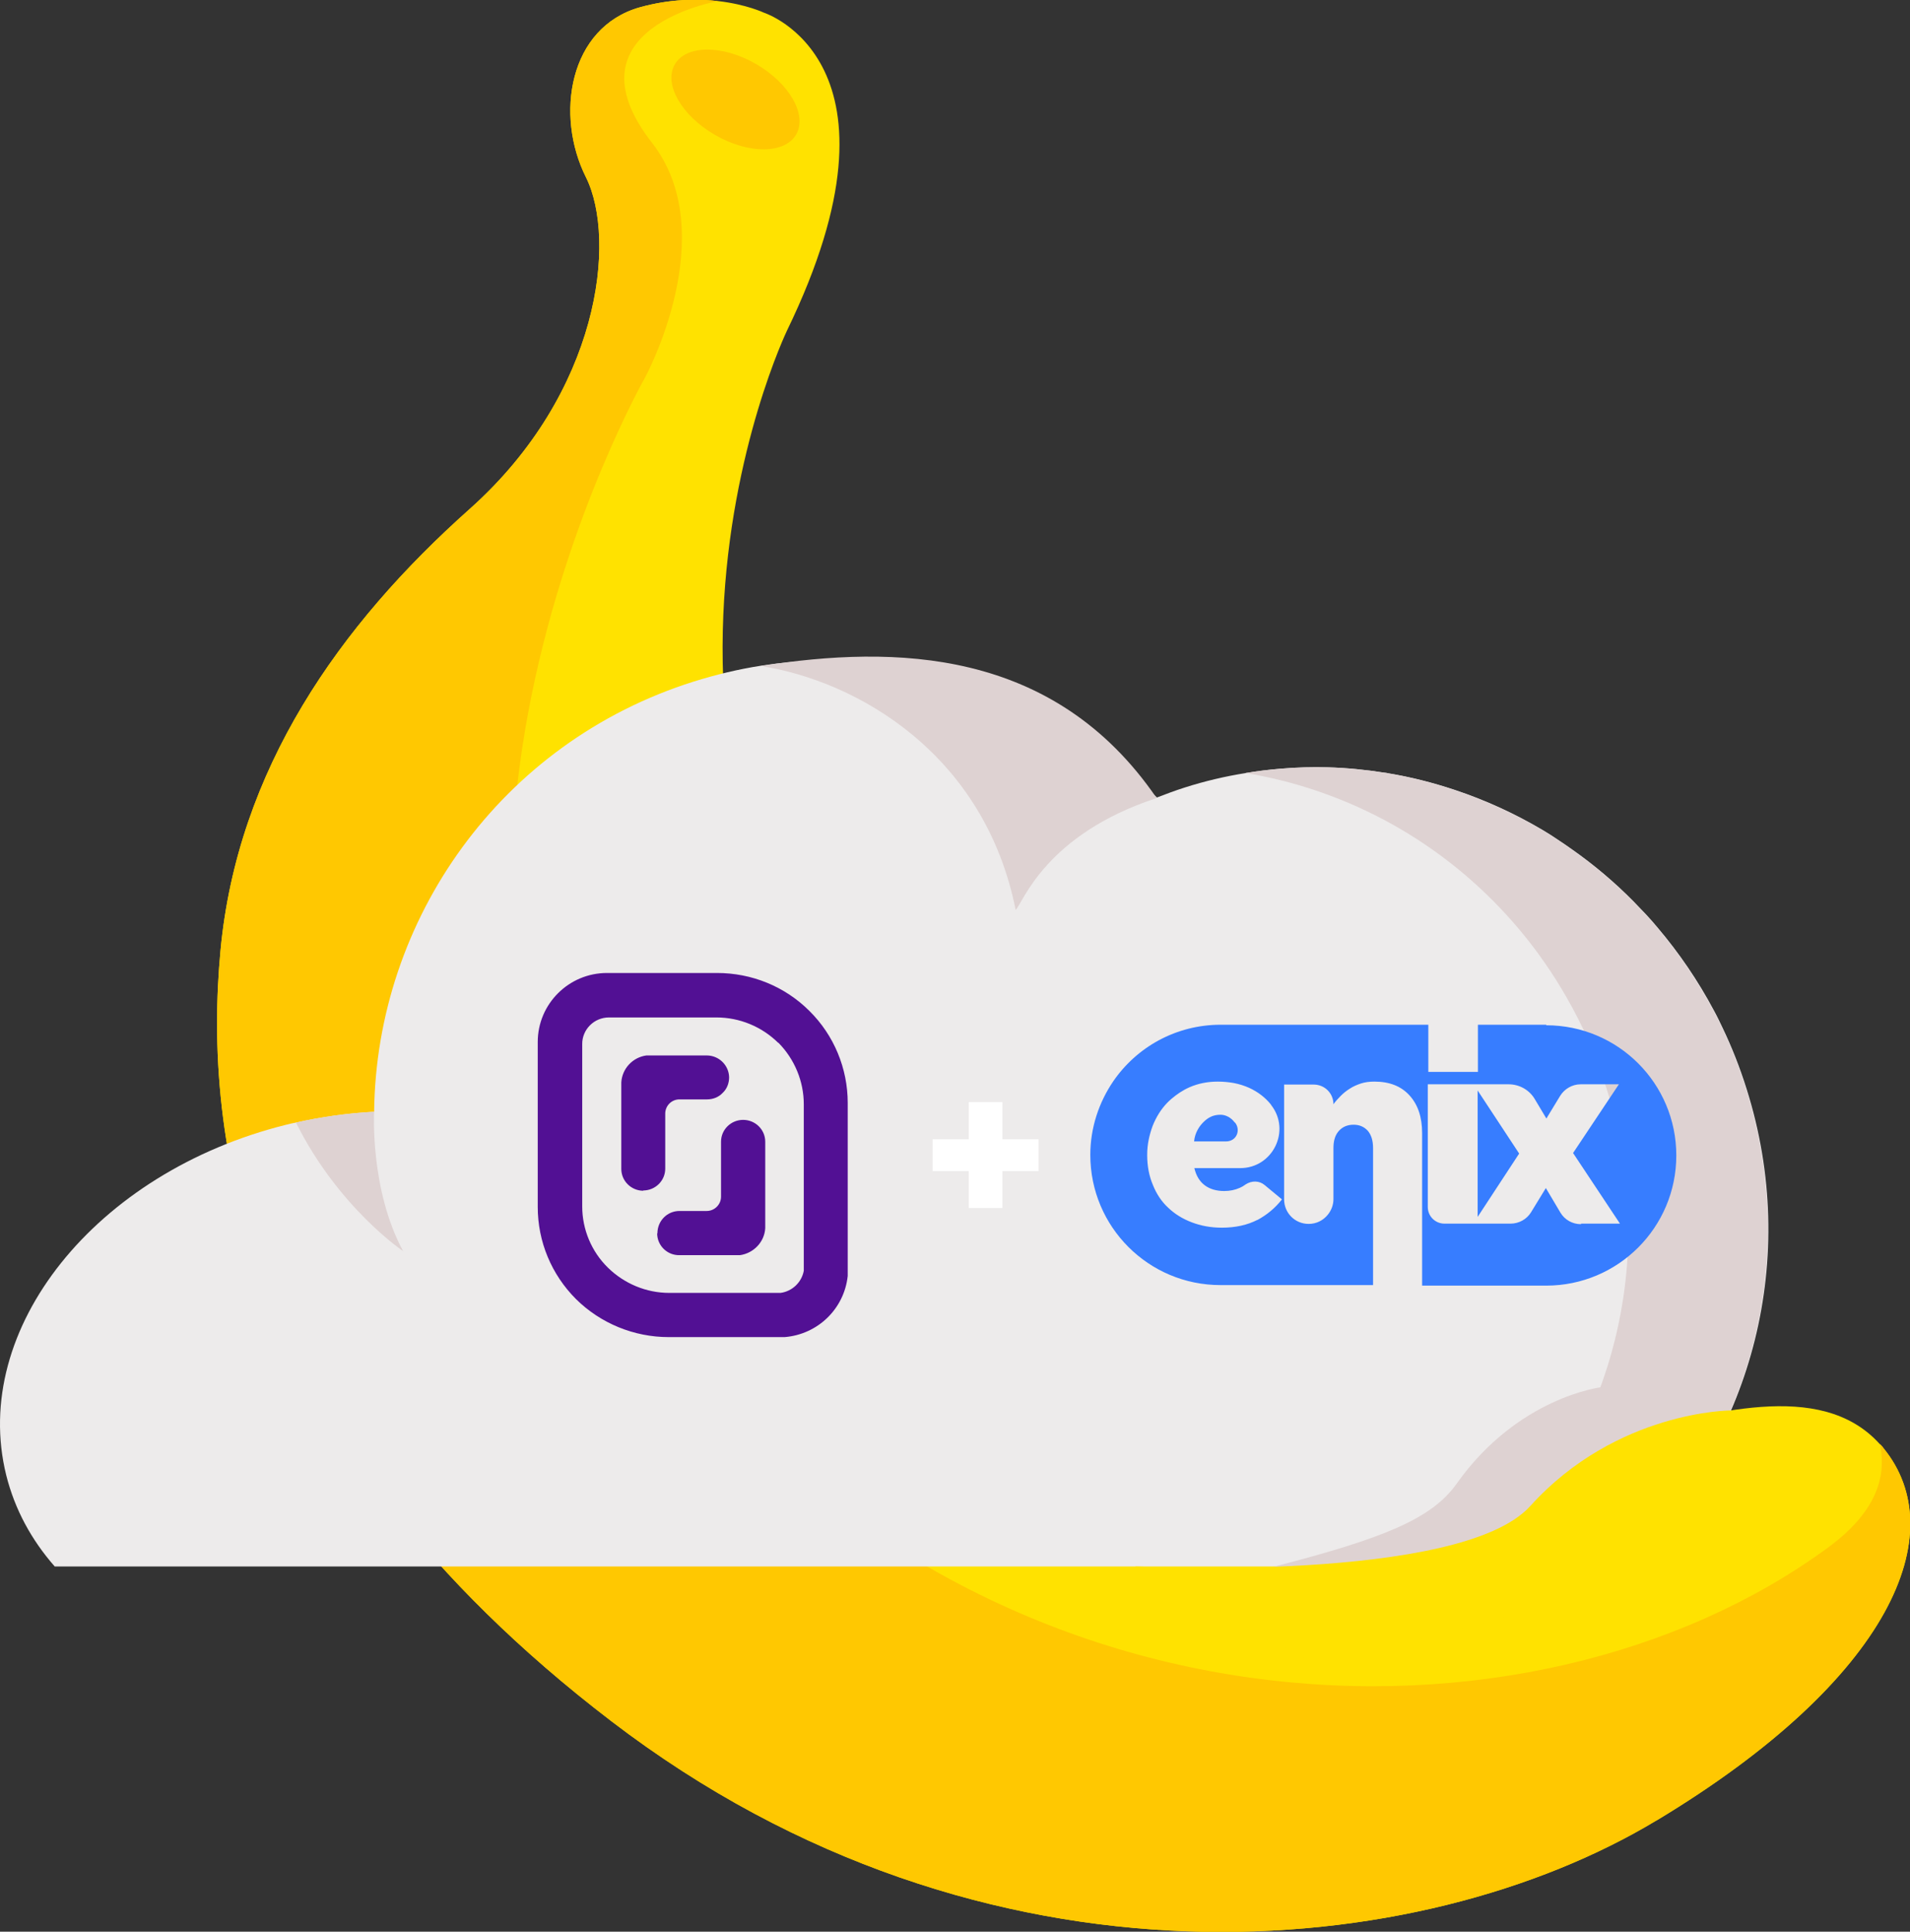
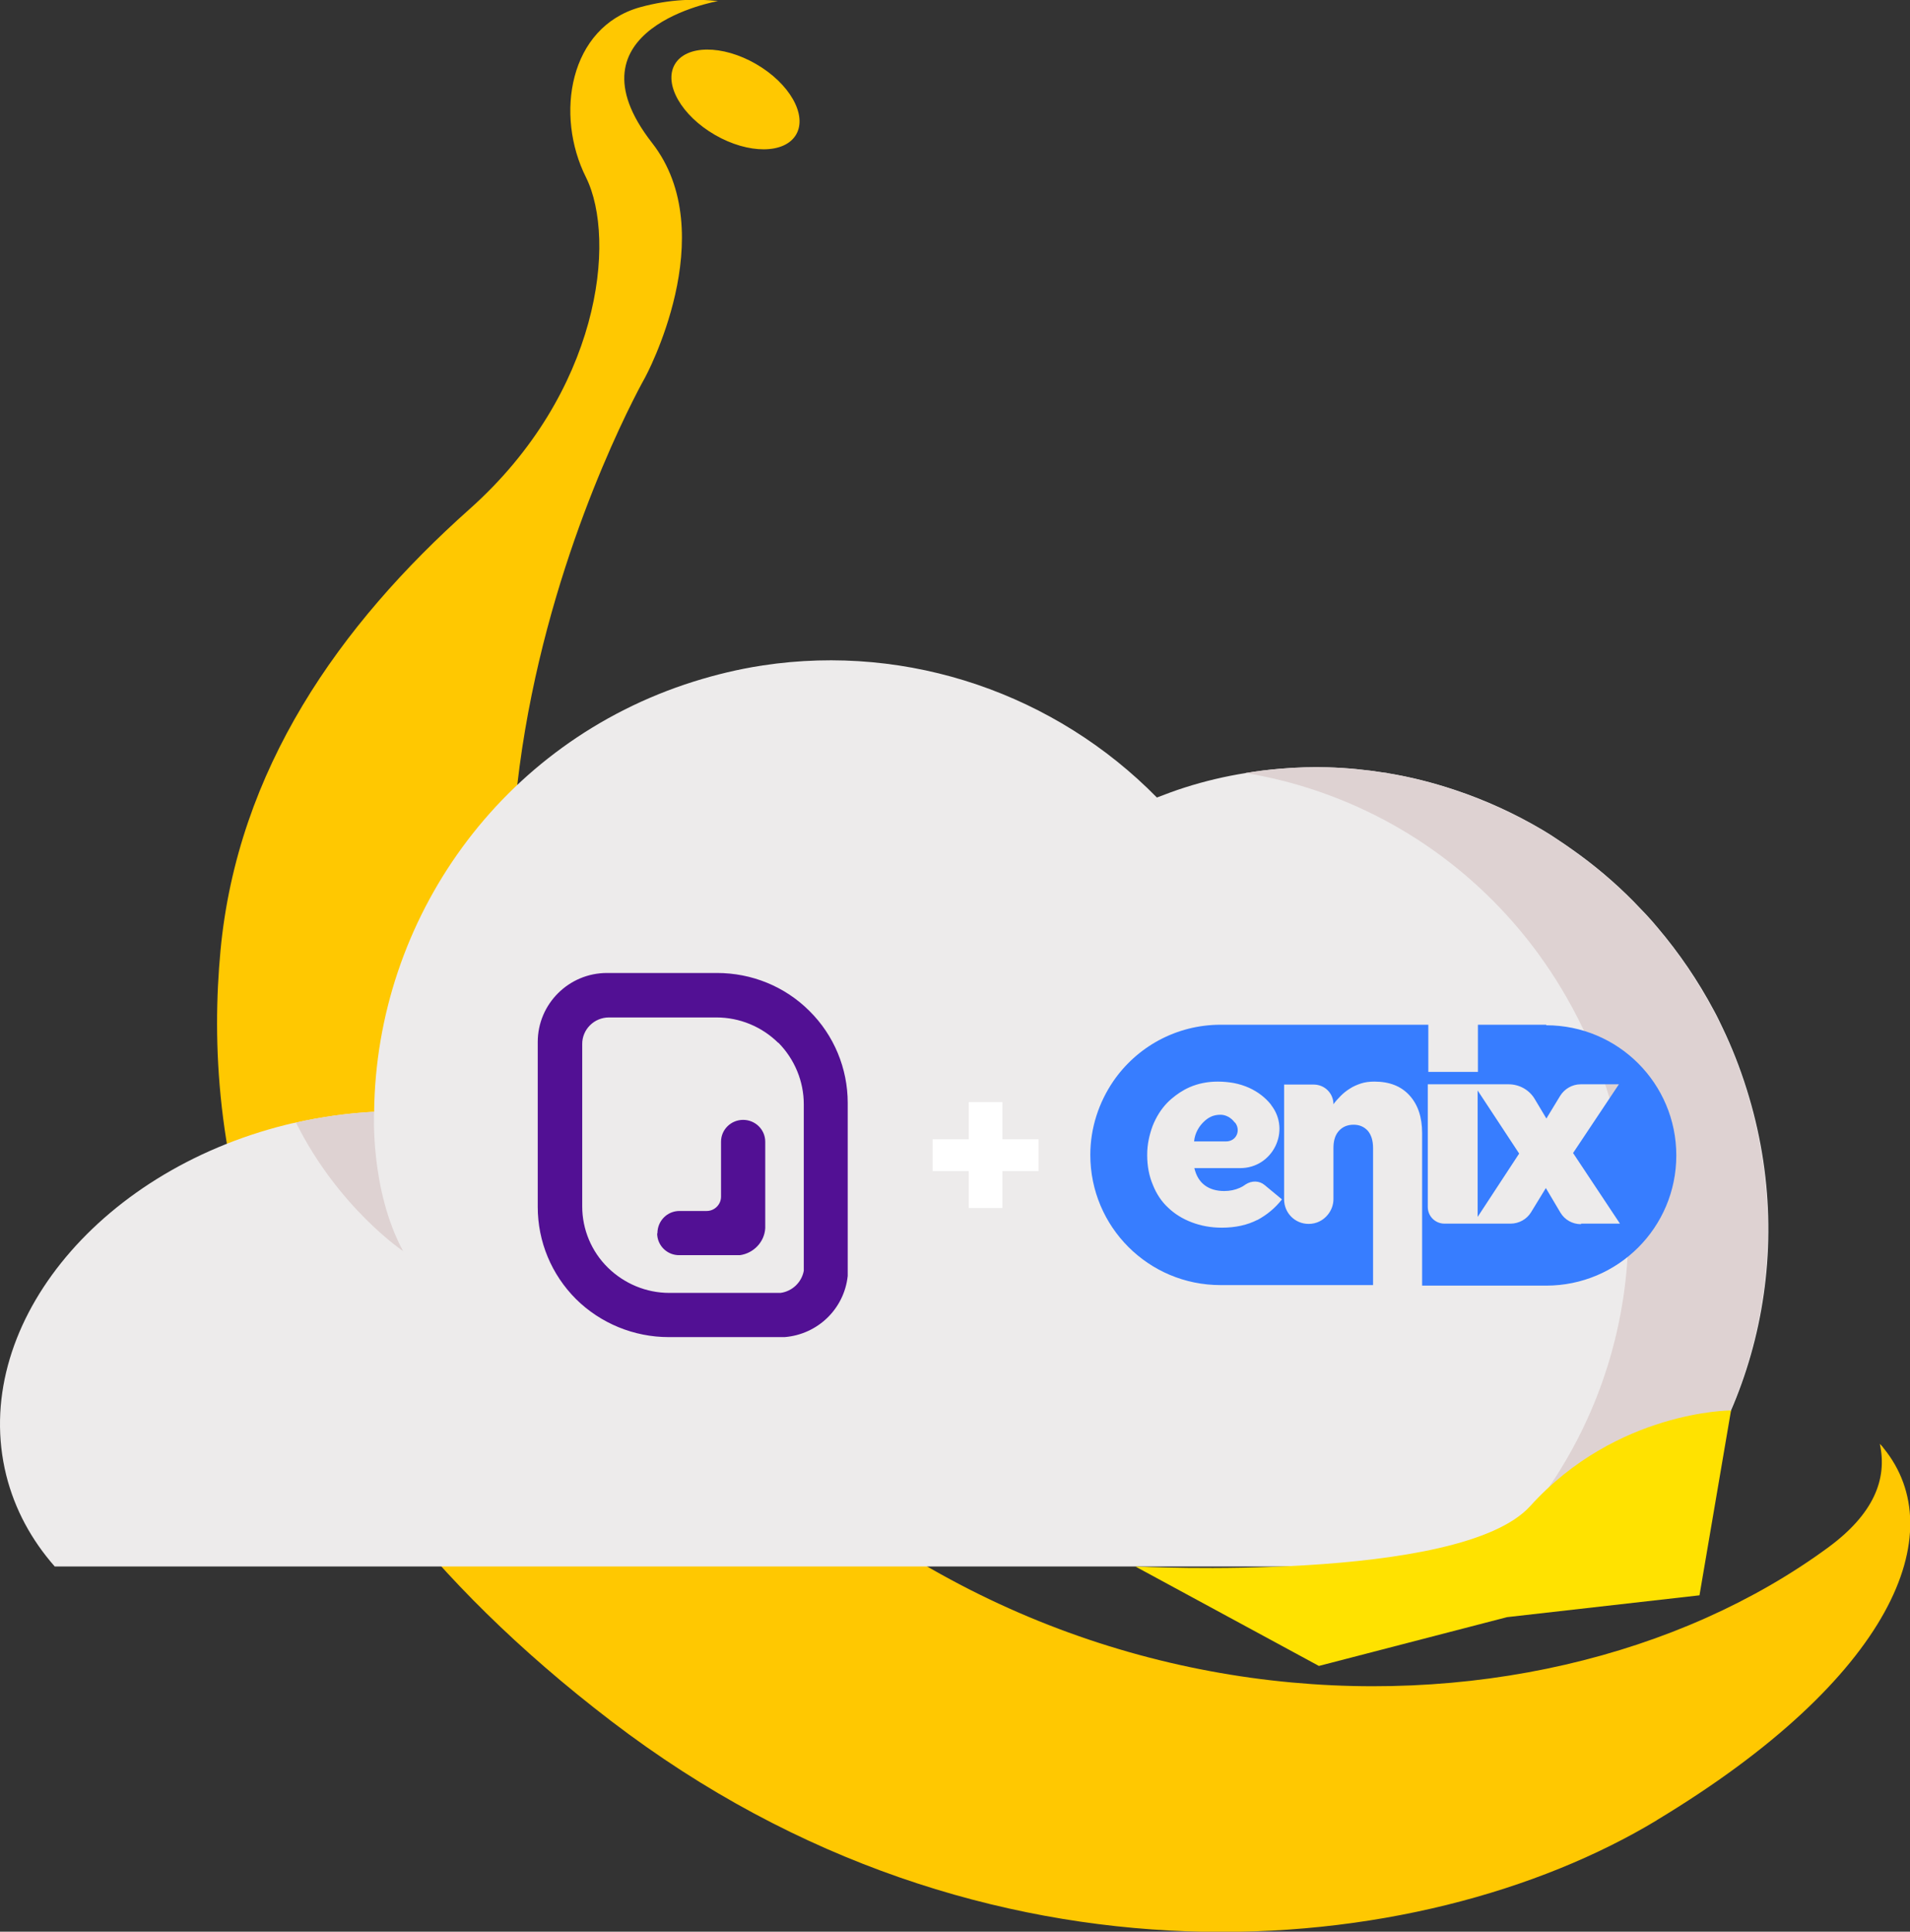
<svg xmlns="http://www.w3.org/2000/svg" id="Calque_2" data-name="Calque 2" viewBox="0 0 70.86 71.67">
  <rect x="0" y="0" width="70.86" height="71.67" fill="#333333" stroke="none" />
  <defs>
    <style>
      .cls-1 {
        fill: #edebeb;
      }

      .cls-2, .cls-3 {
        fill: #521094;
      }

      .cls-4 {
        fill: #ffe200;
      }

      .cls-5 {
        fill: #377dff;
      }

      .cls-3 {
        fill-rule: evenodd;
      }

      .cls-6 {
        fill: #ffc801;
      }

      .cls-7 {
        fill: #fff;
      }

      .cls-8 {
        fill: #ded2d2;
      }
    </style>
  </defs>
  <g id="Calque_1-2" data-name="Calque 1">
    <g>
-       <path class="cls-4" d="M61.46,67.54c-8.72,5.26-24.9,6.94-38.78-3.68-13.87-10.61-15.13-21.86-14.5-28.59.63-6.72,4.41-12.08,9.25-16.39,4.83-4.31,5.46-9.98,4.31-12.3-1.16-2.31-.63-5.57,2-6.31,1.12-.31,2.12-.32,2.9-.23,1.05.12,1.7.43,1.7.43,0,0,5.69,1.82.86,11.79,0,0-8.41,17.45,6.31,32.05,5.49,5.46,11.38,7.94,16.61,8.9,2.76.51,5.59.43,8.35-.11,2.86-.56,7.04-2,9.27.48.05.05.1.1.14.16,2.55,3.13.32,8.54-8.41,13.8Z" />
      <path class="cls-6" d="M61.46,67.54c-8.72,5.26-24.9,6.94-38.78-3.68-13.87-10.61-15.13-21.86-14.5-28.59.63-6.72,4.41-12.08,9.25-16.39,4.83-4.31,5.46-9.98,4.31-12.3-1.16-2.31-.63-5.57,2-6.31,1.12-.31,2.12-.32,2.9-.23,0,0-5.77,1-2.45,5.26,2.64,3.38-.26,8.71-.26,8.71,0,0-11.27,19.78.15,34.9,12.21,16.16,32.76,16.58,43.75,8.5,1.67-1.23,2.2-2.52,1.91-3.84.05.05.1.1.14.16,2.55,3.13.32,8.54-8.41,13.8Z" />
      <ellipse class="cls-6" cx="27.28" cy="3.69" rx="1.52" ry="2.6" transform="translate(10.45 25.47) rotate(-60)" />
    </g>
    <g>
      <path class="cls-1" d="M60.72,57.51c-.2.21-.42.41-.64.61H2.03c-.86-.98-1.48-2.11-1.8-3.39-1.34-5.42,3.31-11.24,10.39-13,.12-.03.24-.06.36-.08.98-.22,1.95-.35,2.9-.4.08-7.13,4.68-13.7,11.85-15.96.83-.26,1.66-.46,2.5-.59h0s.04,0,.06-.01c5.46-.83,10.89,1.09,14.63,4.9,0,0,0,0,0,0h0c.34-.13.68-.26,1.03-.37.75-.24,1.52-.42,2.28-.54.11-.02.22-.03.32-.05.22-.03.43-.06.65-.08.11-.01.22-.02.33-.03.58-.05,1.17-.07,1.74-.05.71.02,1.41.09,2.11.2.04,0,.08.01.12.02.85.14,1.67.35,2.48.62,1.14.38,2.23.88,3.26,1.49.19.11.37.23.55.35.18.12.36.24.54.37.81.57,1.57,1.21,2.27,1.92.15.16.31.32.46.48,0,0,0,0,0,0,.15.16.3.33.44.5.79.93,1.5,1.97,2.09,3.08.11.2.21.41.31.62.35.73.65,1.49.9,2.29,1.98,6.28.19,12.81-4.07,17.09Z" />
      <g>
-         <path class="cls-8" d="M37.68,33.76c.28-.27,1.09-2.79,5.23-4.15-3.81-5.57-9.71-5.68-14.69-4.9,3.61.56,8.31,3.28,9.46,9.05Z" />
+         <path class="cls-8" d="M37.68,33.76Z" />
        <path class="cls-8" d="M60.72,57.51c-.21.21-.42.41-.64.6h-5.18c4.72-4.25,6.78-11.12,4.71-17.7-.38-1.22-.89-2.36-1.5-3.42-2.01-3.51-5.14-6.12-8.76-7.47-1.01-.38-2.06-.66-3.14-.84.11-.02.22-.03.32-.05.22-.03.43-.06.65-.08.11-.01.22-.02.33-.03.58-.05,1.17-.06,1.74-.05.71.02,1.41.09,2.11.2.04,0,.08.01.12.02.85.14,1.67.35,2.48.62,1.14.38,2.23.88,3.26,1.49.19.11.37.23.55.35.18.12.36.24.54.37.81.57,1.57,1.21,2.27,1.92.15.16.31.32.46.48,0,0,0,0,0,0,.15.16.3.33.44.5.79.93,1.5,1.97,2.09,3.08.11.2.21.41.31.62.35.73.65,1.49.9,2.29,1.98,6.28.19,12.81-4.07,17.09Z" />
      </g>
      <path class="cls-8" d="M14.97,46.43s-2.41-1.61-3.99-4.78c.98-.22,1.95-.35,2.9-.4,0,0-.16,2.89,1.08,5.18Z" />
    </g>
-     <path class="cls-8" d="M59.4,51.47s-3.08.36-5.36,3.58c-.93,1.31-2.73,2.03-6.75,3.07-.83,2.23,8.62,1.3,8.62,1.3l6.61-6.67-3.12-1.27Z" />
    <path class="cls-4" d="M42.12,58.12s12.06.62,14.65-2.24c3.21-3.55,7.45-3.55,7.45-3.55l-1.17,6.86-7.14.81-6.98,1.81-6.81-3.69Z" />
    <g id="Page-1">
      <g id="emencia">
        <g id="Group">
          <polygon id="Shape" class="cls-5" points="54.82 45.15 56.36 42.8 54.82 40.46 54.82 45.15" />
          <path id="Shape-2" data-name="Shape" class="cls-5" d="M45.81,41.65h0c-.14-.19-.34-.29-.53-.29-.27,0-.46.1-.64.28-.14.14-.31.38-.34.71h1.18c.4,0,.56-.42.34-.7Z" />
          <path id="Shape-3" data-name="Shape" class="cls-5" d="M57.37,38.02h-2.54v1.75h-1.84v-1.75h-7.7c-1.66,0-3.12.83-3.99,2.1-.53.78-.85,1.72-.85,2.73,0,2.67,2.16,4.83,4.83,4.83h5.66v-5.08c0-.29-.07-.5-.2-.65-.13-.14-.3-.22-.52-.22s-.4.07-.54.22c-.02.02-.03.04-.05.06-.11.15-.16.34-.16.59v1.89c0,.22-.08.42-.21.58-.17.21-.42.34-.71.34-.51,0-.91-.41-.91-.91v-4.26h1.1c.4,0,.73.32.73.73.08-.11.17-.21.27-.31s.21-.19.34-.27c.12-.08.26-.14.41-.19.15-.05.32-.07.5-.07.56,0,.99.17,1.3.51s.47.8.47,1.4v5.66h4.6c2.67,0,4.83-2.16,4.83-4.83s-2.16-4.83-4.83-4.83ZM46.65,45.26c-.37.19-.81.29-1.32.29-.41,0-.78-.07-1.12-.2-.34-.13-.63-.31-.87-.54-.25-.23-.44-.52-.57-.85-.14-.33-.21-.7-.21-1.1v-.02c0-.38.08-.73.2-1.06.13-.33.31-.62.54-.86.05-.05.1-.1.16-.15.2-.17.42-.32.67-.43.32-.14.67-.21,1.05-.21.21,0,.4.02.58.05.21.04.4.1.58.18.33.15.6.36.81.62,0,0,0,0,.01.02.74.95.06,2.34-1.15,2.34h-1.7c.07.29.2.5.39.64.19.14.43.21.72.21.21,0,.4-.04.58-.12.07-.03.14-.07.22-.13.22-.14.5-.14.7.03l.64.53c-.25.32-.55.57-.92.77ZM58.65,45.42c-.31,0-.6-.16-.76-.43l-.54-.91-.55.9c-.16.26-.45.42-.76.42h-2.45c-.34,0-.62-.27-.62-.62v-4.55h3c.4,0,.77.21.97.55l.43.72.51-.84c.16-.26.45-.43.76-.43h1.42l-1.7,2.55,1.74,2.62h-1.44Z" />
        </g>
      </g>
    </g>
    <path class="cls-7" d="M38.53,43.45h-1.34v1.37h-1.25v-1.37h-1.34v-1.18h1.34v-1.38h1.25v1.38h1.34v1.18Z" />
    <g>
      <path class="cls-2" d="M24.38,45.76c0,.45.37.82.83.81h2.24c.51-.07.91-.49.94-1v-3.21c0-.45-.37-.81-.82-.81s-.82.36-.82.81v2.04c0,.29-.24.53-.53.53h-1.01c-.46,0-.82.37-.82.83Z" />
-       <path class="cls-2" d="M23.87,44.18c-.45,0-.82-.36-.82-.81v-3.21c.03-.51.42-.93.93-1h2.24c.45,0,.82.36.83.81,0,.22-.08.43-.24.58-.15.16-.36.24-.58.24h-1.02c-.3,0-.53.24-.53.53v2.04c0,.45-.37.81-.82.81Z" />
      <path class="cls-3" d="M22.53,36.1h4.07c1.29,0,2.52.5,3.43,1.41.91.9,1.42,2.13,1.42,3.41v6.42c-.13,1.22-1.11,2.17-2.34,2.27h-4.3c-1.29,0-2.53-.51-3.44-1.41-.91-.91-1.42-2.13-1.42-3.42v-6.12c0-1.41,1.15-2.56,2.57-2.56ZM28.87,38.69c-.61-.6-1.43-.94-2.29-.94h-3.99c-.55,0-1,.45-.99,1v6.01c0,.85.34,1.67.95,2.27.61.6,1.43.94,2.28.94h4.13c.43-.06.78-.39.86-.82v-6.18c0-.85-.34-1.67-.94-2.28Z" />
    </g>
  </g>
</svg>